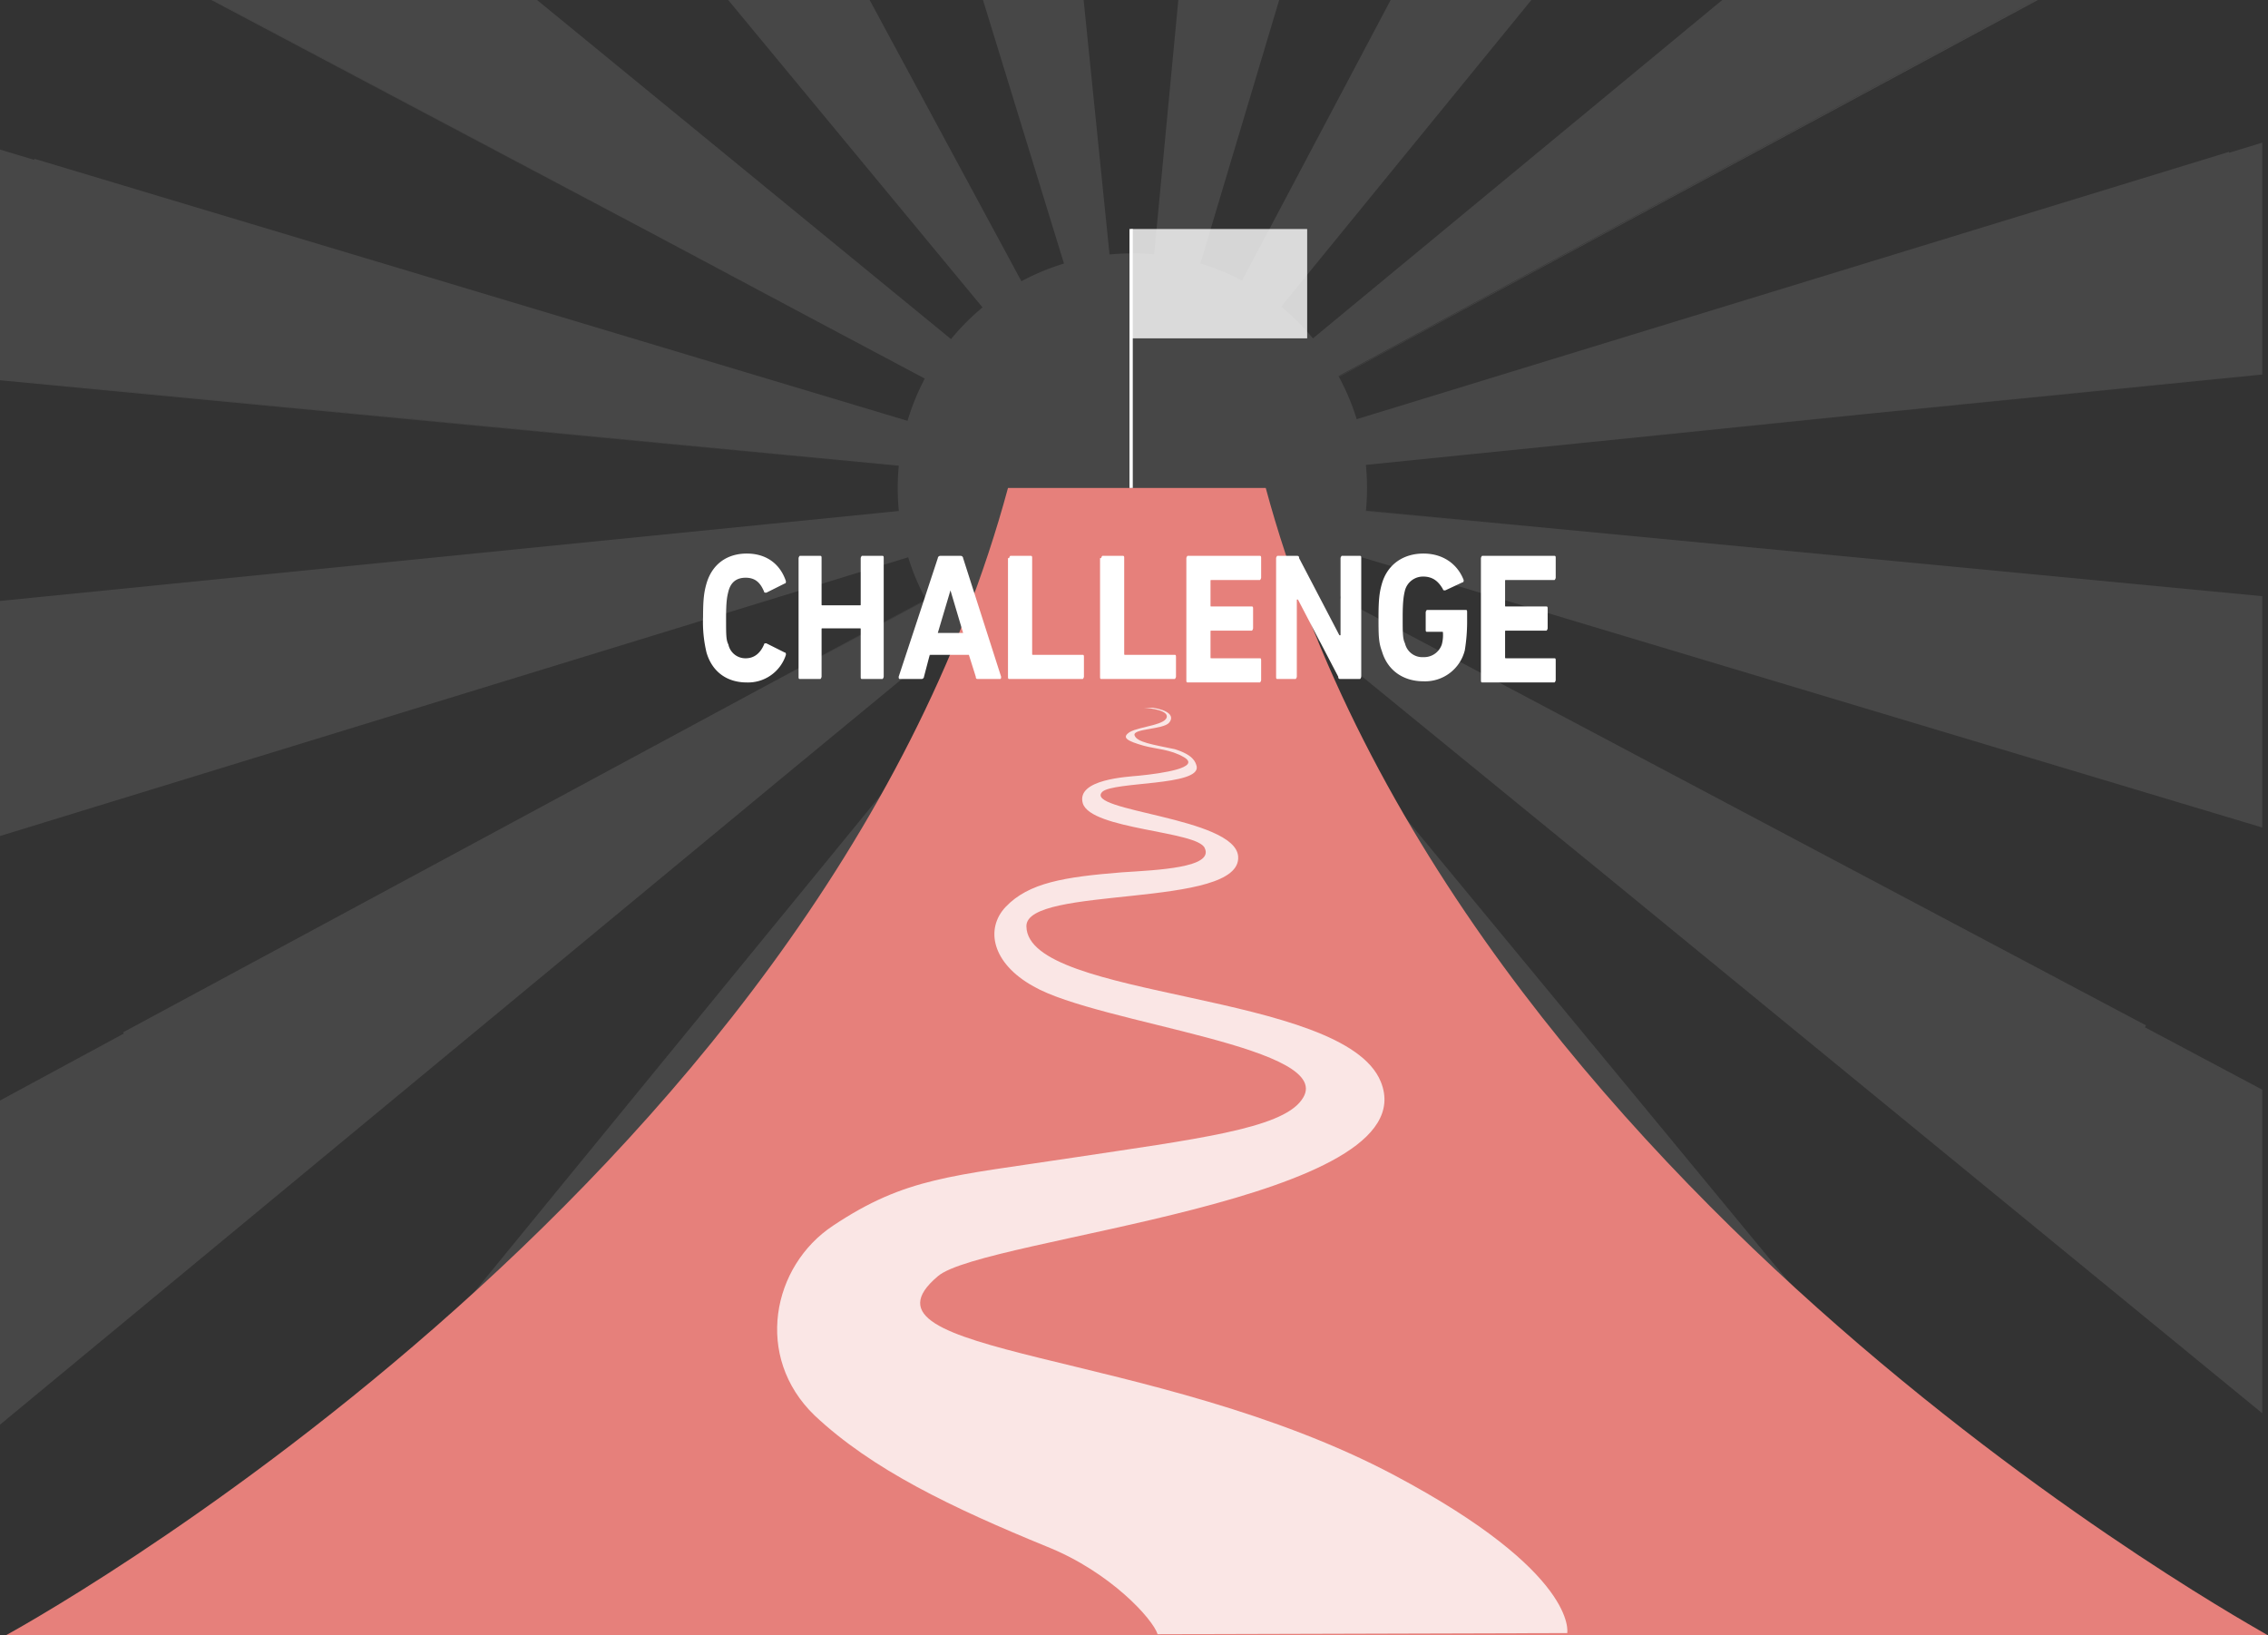
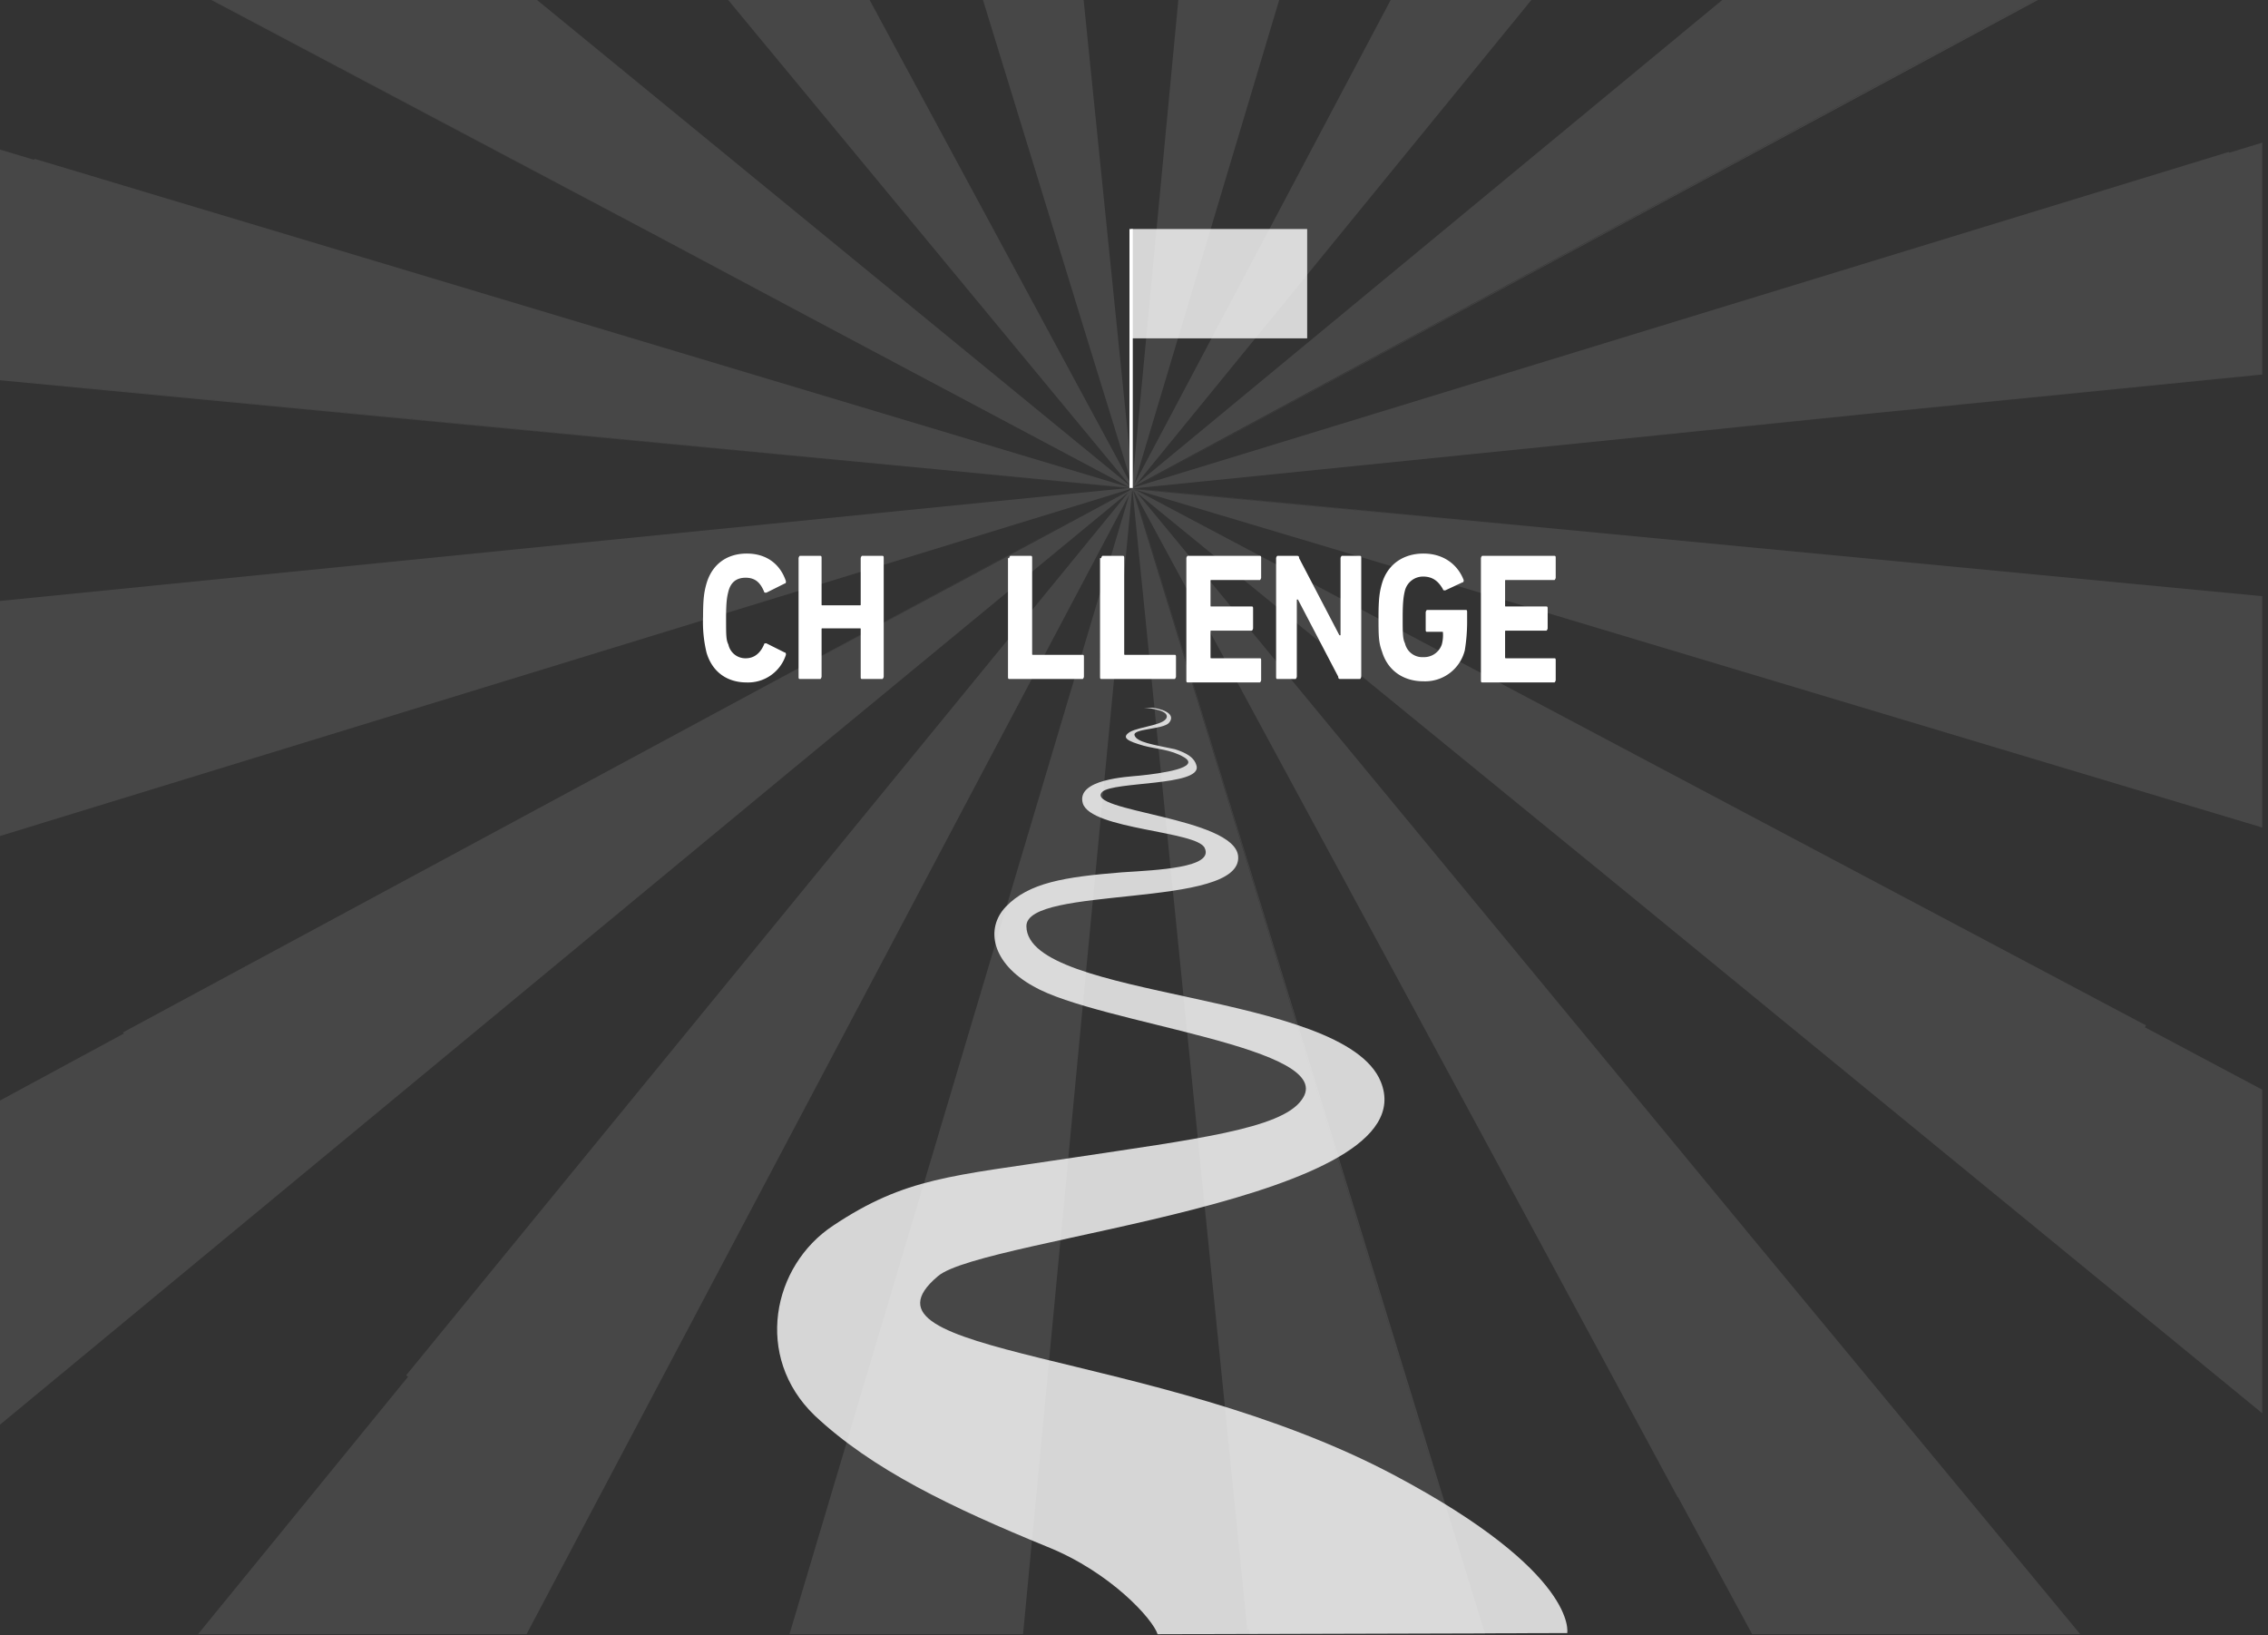
<svg xmlns="http://www.w3.org/2000/svg" viewBox="0 0 682.432 492">
  <rect x="0" y="0" width="682.432" height="492" fill="#333333" stroke="none" />
  <defs>
    <style>
      .cls-1 {
        opacity: 0.1;
        clip-path: url(#clip-path);
      }

      .cls-2, .cls-5 {
        fill: #fff;
      }

      .cls-3 {
        fill: #e6807b;
      }

      .cls-4 {
        fill: none;
        stroke: #fff;
        stroke-miterlimit: 10;
      }

      .cls-5 {
        opacity: 0.8;
      }
    </style>
    <clipPath id="clip-path">
      <rect id="長方形_714" data-name="長方形 714" width="680.699" height="491.655" />
    </clipPath>
  </defs>
  <g id="レイヤー_3_1_" transform="translate(-41.301 -97.301)">
    <g id="グループ化_148" data-name="グループ化 148" transform="translate(41.3 97.3)">
      <g id="グループ化_147" data-name="グループ化 147">
        <g id="グループ化_146" data-name="グループ化 146">
          <g id="グループ化_145" data-name="グループ化 145" class="cls-1">
            <g id="グループ化_144" data-name="グループ化 144" transform="translate(-142.995 -336.887)">
              <path id="パス_741" data-name="パス 741" class="cls-2" d="M263.832,218.128l219.86,265.563-164.116-303.3a335.592,335.592,0,0,0-55.744,37.74l219.86,265.563-164.116-303.3,395.4,730.9a496.233,496.233,0,0,0,78.6-52.974L263.832,218.128ZM179,322,484.037,484.037,217.09,265.216A325.5,325.5,0,0,0,179,322L484.037,484.037,217.09,265.216l642.96,526.624a475.05,475.05,0,0,0,52.974-79.634L179,322ZM140.225,450.8l343.12,32.892L153.382,384.668A360.752,360.752,0,0,0,140.225,450.8l343.12,32.892L153.382,384.668l796,238.9a503.775,503.775,0,0,0,18.35-93.137Zm13.5,133.647L483.691,483.691,140.225,517.968a365.16,365.16,0,0,0,13.5,66.477L483.691,483.691,140.225,517.968l826.811-82.75a486.128,486.128,0,0,0-18.7-93.484L153.729,584.446ZM217.782,703.2,483.691,484.037,180.043,647.461a335.593,335.593,0,0,0,37.74,55.744L483.691,484.037,180.043,647.461,911.638,253.1a473.84,473.84,0,0,0-52.974-78.6L217.782,703.2ZM322,788.378,484.037,483.345,265.216,750.639A351.483,351.483,0,0,0,322,788.378L484.037,483.345,265.216,750.639,791.495,107.333a485.1,485.1,0,0,0-79.98-52.974Zm128.8,38.778,32.892-343.12L385.014,814.346A329.881,329.881,0,0,0,450.8,827.157l32.892-343.12L385.014,814.346l238.21-796A503.778,503.778,0,0,0,530.087,0L450.8,827.157Zm133.993-13.5-101.1-329.963,34.624,343.466a371.21,371.21,0,0,0,66.477-13.5l-101.1-329.963,34.624,343.466L435.218.346a486.128,486.128,0,0,0-93.484,18.7L584.792,813.654ZM703.551,749.6,484.037,484.037l163.769,303.3a335.59,335.59,0,0,0,55.744-37.74L484.037,484.037l163.769,303.3L253.1,56.09a473.845,473.845,0,0,0-78.6,52.974Zm85.174-104.217L483.345,483.691l267.64,218.475a375.92,375.92,0,0,0,37.74-56.783L483.345,483.691l267.64,218.475L107.333,176.234a485.1,485.1,0,0,0-52.974,79.98L788.725,645.383Zm38.432-128.8-343.12-32.546,330.309,98.677a338.071,338.071,0,0,0,12.811-66.131l-343.12-32.546,330.309,98.677L18,344.5A476.093,476.093,0,0,0,0,437.642l827.157,78.942Zm-13.5-133.993-329.963,101.1,343.466-34.624a371.211,371.211,0,0,0-13.5-66.477l-329.963,101.1,343.466-34.624L.346,532.857A462.006,462.006,0,0,0,19.389,626.34L813.654,382.59ZM749.6,263.832,484.037,483.345l303.3-163.769a358.247,358.247,0,0,0-37.74-55.744L484.037,483.345l303.3-163.769L56.09,714.977a496.233,496.233,0,0,0,52.974,78.6L749.6,263.832ZM645.037,179,483.345,484.384,701.82,216.743A305.362,305.362,0,0,0,645.037,179L483.345,484.384,701.82,216.743,176.58,860.4a485.1,485.1,0,0,0,79.98,52.974L645.037,179Zm-128.8-38.778-32.546,343.12,98.331-330.309a356.382,356.382,0,0,0-65.785-12.811l-32.546,343.12,98.331-330.309L344.5,949.378a476.1,476.1,0,0,0,93.137,18ZM382.59,154.075,484.037,484.037l-34.97-343.466a314.7,314.7,0,0,0-66.477,13.5L484.037,484.037l-34.97-343.466L533.2,967.382a462,462,0,0,0,93.484-19.043L382.59,154.075Z" />
            </g>
-             <path id="パス_742" data-name="パス 742" class="cls-2" d="M234.948,244.3a70.575,70.575,0,1,1,9.348-99.37A70.419,70.419,0,0,1,234.948,244.3Z" transform="translate(150.759 -43.133)" />
+             <path id="パス_742" data-name="パス 742" class="cls-2" d="M234.948,244.3A70.419,70.419,0,0,1,234.948,244.3Z" transform="translate(150.759 -43.133)" />
          </g>
        </g>
      </g>
-       <path id="パス_743" data-name="パス 743" class="cls-3" d="M420.928,139.7H343.371C285.9,352.635,41.8,484.9,41.8,484.9H722.5C722.5,484.551,478.4,352.635,420.928,139.7Z" transform="translate(-40.069 7.104)" />
      <line id="線_2" data-name="線 2" class="cls-4" y1="77.903" transform="translate(340.35 68.901)" />
      <rect id="長方形_715" data-name="長方形 715" class="cls-5" width="52.974" height="32.892" transform="translate(340.35 68.901)" />
      <path id="パス_744" data-name="パス 744" class="cls-5" d="M235.088,176.458c1.039,5.886-24.929,4.5-28.391,7.617-5.886,5.886,39.817,7.617,40.856,19.389,1.385,15.927-64.054,8.656-63.707,21.12.346,22.159,95.561,19.389,106.641,46.742,14.542,36.008-119.8,46.742-133.3,58.514-28.738,24.236,65.092,21.467,137.456,59.9,55.4,29.43,51.935,47.434,51.935,47.434l-123.26.346c-1.385-4.5-14.2-18.7-33.239-26.314-28.738-11.772-52.628-23.2-69.94-39.471-18.35-17.658-12.811-45.011,5.54-57.129,21.813-14.542,35.662-14.888,72.017-20.428,36.7-5.54,62.669-8.656,68.9-17.312,12.118-15.927-60.938-22.852-80.673-34.277-12.464-6.925-14.542-17.312-8.31-23.89,6.925-7.271,17.658-9,34.97-10.387,10.733-.692,27.7-1.385,24.929-7.271-2.077-5.194-34.277-5.54-36.7-13.5-2.077-7.271,13.5-7.963,16.966-8.31,6.925-.692,18.7-2.424,13.5-5.54-4.155-2.424-8.31-2.424-12.118-3.462-4.847-1.385-6.925-2.424-4.155-4.155,3.116-1.731,11.426-2.077,11.08-4.847-.346-2.077-6.925-2.424-6.925-2.424h2.77c4.5.692,6.578,2.424,4.847,4.5s-11.08,1.731-10.387,3.809,5.54,2.77,12.118,4.155C234.049,173,234.742,175.073,235.088,176.458Z" transform="translate(124.997 54.135)" />
    </g>
    <g id="グループ化_149" data-name="グループ化 149" transform="translate(252.85 263.839)">
      <path id="パス_745" data-name="パス 745" class="cls-2" d="M102.4,164.443c0-5.54.346-7.617,1.039-10.041,1.731-5.886,6.232-9,12.118-9s10.041,3.116,11.772,8.31c0,.346,0,.692-.346.692l-5.54,2.77c-.346,0-.692,0-.692-.346-1.039-2.424-2.424-4.155-5.54-4.155q-4.155,0-5.194,4.155c-.346,1.385-.692,2.77-.692,7.963s0,6.578.692,7.963a5.219,5.219,0,0,0,5.194,4.155c2.77,0,4.5-1.731,5.54-4.155,0-.346.346-.346.692-.346l5.54,2.77c.346,0,.346.346.346.693a11.955,11.955,0,0,1-11.772,8.31c-5.886,0-10.387-3.116-12.118-9A39.314,39.314,0,0,1,102.4,164.443Z" transform="translate(-102.4 -145.4)" />
    </g>
    <g id="グループ化_150" data-name="グループ化 150" transform="translate(281.587 264.532)">
      <path id="パス_746" data-name="パス 746" class="cls-2" d="M110.7,146.292a1.209,1.209,0,0,1,.346-.692h6.232c.346,0,.346.346.346.692v13.849c0,.346,0,.346.346.346h11.08c.346,0,.346,0,.346-.346V146.292a1.209,1.209,0,0,1,.346-.692h6.232c.346,0,.346.346.346.692v35.662a1.209,1.209,0,0,1-.346.692h-6.232c-.346,0-.346-.346-.346-.692v-14.2c0-.346,0-.346-.346-.346h-11.08c-.346,0-.346,0-.346.346v14.2a1.209,1.209,0,0,1-.346.692h-6.232c-.346,0-.346-.346-.346-.692Z" transform="translate(-110.7 -145.6)" />
-       <path id="パス_747" data-name="パス 747" class="cls-2" d="M131.172,146.292a.745.745,0,0,1,.692-.692H138.1a.745.745,0,0,1,.692.692l11.426,35.662c0,.346,0,.692-.346.692H143.29c-.346,0-.692,0-.692-.692l-2.077-6.578H128.748l-1.731,6.578a.745.745,0,0,1-.692.692h-6.578c-.346,0-.346-.346-.346-.692Zm7.617,22.505-3.809-12.811h0L131.172,168.8Z" transform="translate(-89.277 -145.6)" />
    </g>
    <g id="グループ化_151" data-name="グループ化 151" transform="translate(344.602 264.532)">
      <path id="パス_748" data-name="パス 748" class="cls-2" d="M129.246,146.292a1.209,1.209,0,0,1,.346-.692h6.232c.346,0,.346.346.346.692V175.03c0,.346,0,.346.346.346h14.888c.346,0,.346.346.346.693v5.886a1.209,1.209,0,0,1-.346.692H129.246c-.346,0-.346-.346-.346-.692V146.292Z" transform="translate(-128.9 -145.6)" />
      <path id="パス_749" data-name="パス 749" class="cls-2" d="M137.246,146.292a1.209,1.209,0,0,1,.346-.692h6.232c.346,0,.346.346.346.692V175.03c0,.346,0,.346.346.346h14.888c.346,0,.346.346.346.693v5.886a1.209,1.209,0,0,1-.346.692H137.246c-.346,0-.346-.346-.346-.692V146.292Z" transform="translate(-109.201 -145.6)" />
    </g>
    <g id="グループ化_152" data-name="グループ化 152" transform="translate(398.269 264.532)">
      <path id="パス_750" data-name="パス 750" class="cls-2" d="M144.4,146.292a1.209,1.209,0,0,1,.346-.692h21.813c.346,0,.346.346.346.692v5.886a1.209,1.209,0,0,1-.346.692H152.017c-.346,0-.346,0-.346.346v7.271c0,.346,0,.346.346.346h12.118c.346,0,.346.346.346.692v5.886a1.209,1.209,0,0,1-.346.692H152.017c-.346,0-.346,0-.346.346v7.617c0,.346,0,.346.346.346h14.542c.346,0,.346.346.346.692v5.886a1.209,1.209,0,0,1-.346.692H144.746c-.346,0-.346-.346-.346-.692Z" transform="translate(-144.4 -145.6)" />
    </g>
    <g id="グループ化_153" data-name="グループ化 153" transform="translate(425.275 264.532)">
      <path id="パス_751" data-name="パス 751" class="cls-2" d="M152.2,146.292a1.209,1.209,0,0,1,.346-.692h5.886c.346,0,.693,0,.693.692l12.118,23.2h.346v-23.2a1.209,1.209,0,0,1,.346-.692h5.54c.346,0,.346.346.346.692v35.662a1.209,1.209,0,0,1-.346.692h-5.886c-.346,0-.692,0-.692-.692l-12.118-23.2h-.346v23.2a1.209,1.209,0,0,1-.346.692h-5.54c-.346,0-.346-.346-.346-.692Z" transform="translate(-152.2 -145.6)" />
    </g>
    <g id="グループ化_154" data-name="グループ化 154" transform="translate(456.09 263.839)">
      <path id="パス_752" data-name="パス 752" class="cls-2" d="M161.1,164.443c0-5.54.346-7.617,1.039-10.041,1.731-5.886,6.578-9,12.465-9,6.232,0,10.387,3.462,12.118,7.963,0,.346,0,.692-.346.692l-5.194,2.424c-.346,0-.692,0-.692-.346-1.385-2.424-3.116-3.809-5.886-3.809a5.613,5.613,0,0,0-5.54,4.155c-.346,1.385-.692,3.116-.692,7.963s0,6.578.692,7.963a5.337,5.337,0,0,0,5.54,4.155,5.617,5.617,0,0,0,5.54-3.809,10.674,10.674,0,0,0,.346-3.462c0-.346,0-.346-.346-.346h-4.5c-.346,0-.346-.346-.346-.692v-5.194a1.209,1.209,0,0,1,.346-.692h11.772c.346,0,.346.346.346.692v3.116a53.382,53.382,0,0,1-.693,8.31,12.31,12.31,0,0,1-12.464,9.348c-5.886,0-10.733-3.116-12.465-9C161.1,172.06,161.1,169.983,161.1,164.443Z" transform="translate(-161.1 -145.4)" />
    </g>
    <g id="グループ化_155" data-name="グループ化 155" transform="translate(486.905 264.532)">
      <path id="パス_753" data-name="パス 753" class="cls-2" d="M170,146.292a1.209,1.209,0,0,1,.346-.692h21.813c.346,0,.346.346.346.692v5.886a1.209,1.209,0,0,1-.346.692H177.617c-.346,0-.346,0-.346.346v7.271c0,.346,0,.346.346.346h12.118c.346,0,.346.346.346.692v5.886a1.209,1.209,0,0,1-.346.692H177.617c-.346,0-.346,0-.346.346v7.617c0,.346,0,.346.346.346h14.542c.346,0,.346.346.346.692v5.886a1.209,1.209,0,0,1-.346.692H170.346c-.346,0-.346-.346-.346-.692Z" transform="translate(-170 -145.6)" />
    </g>
  </g>
</svg>